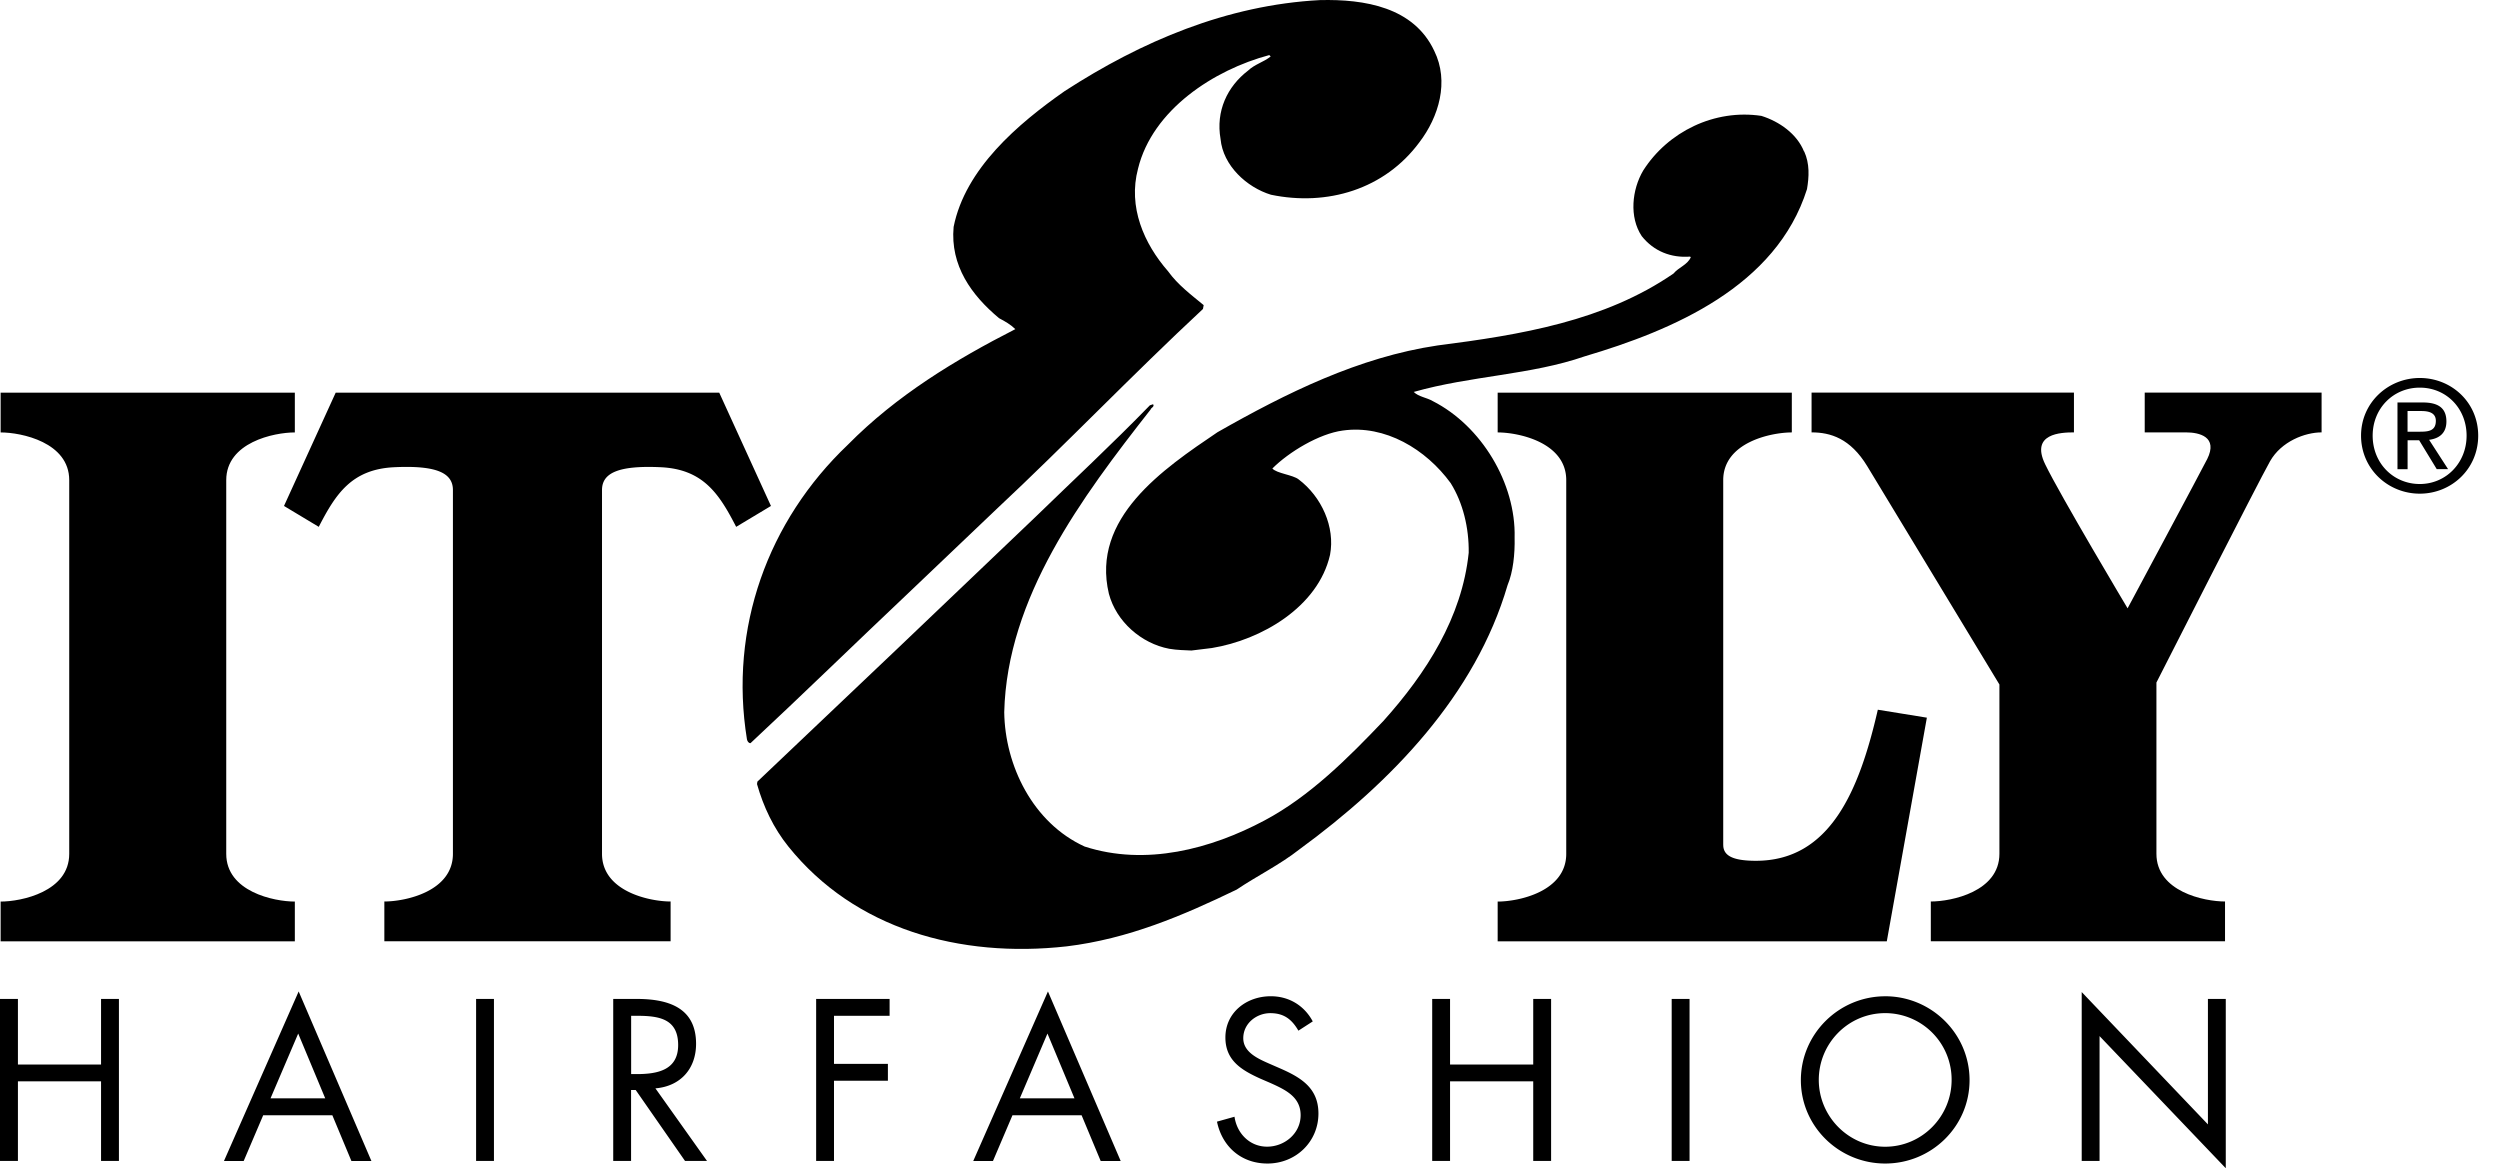
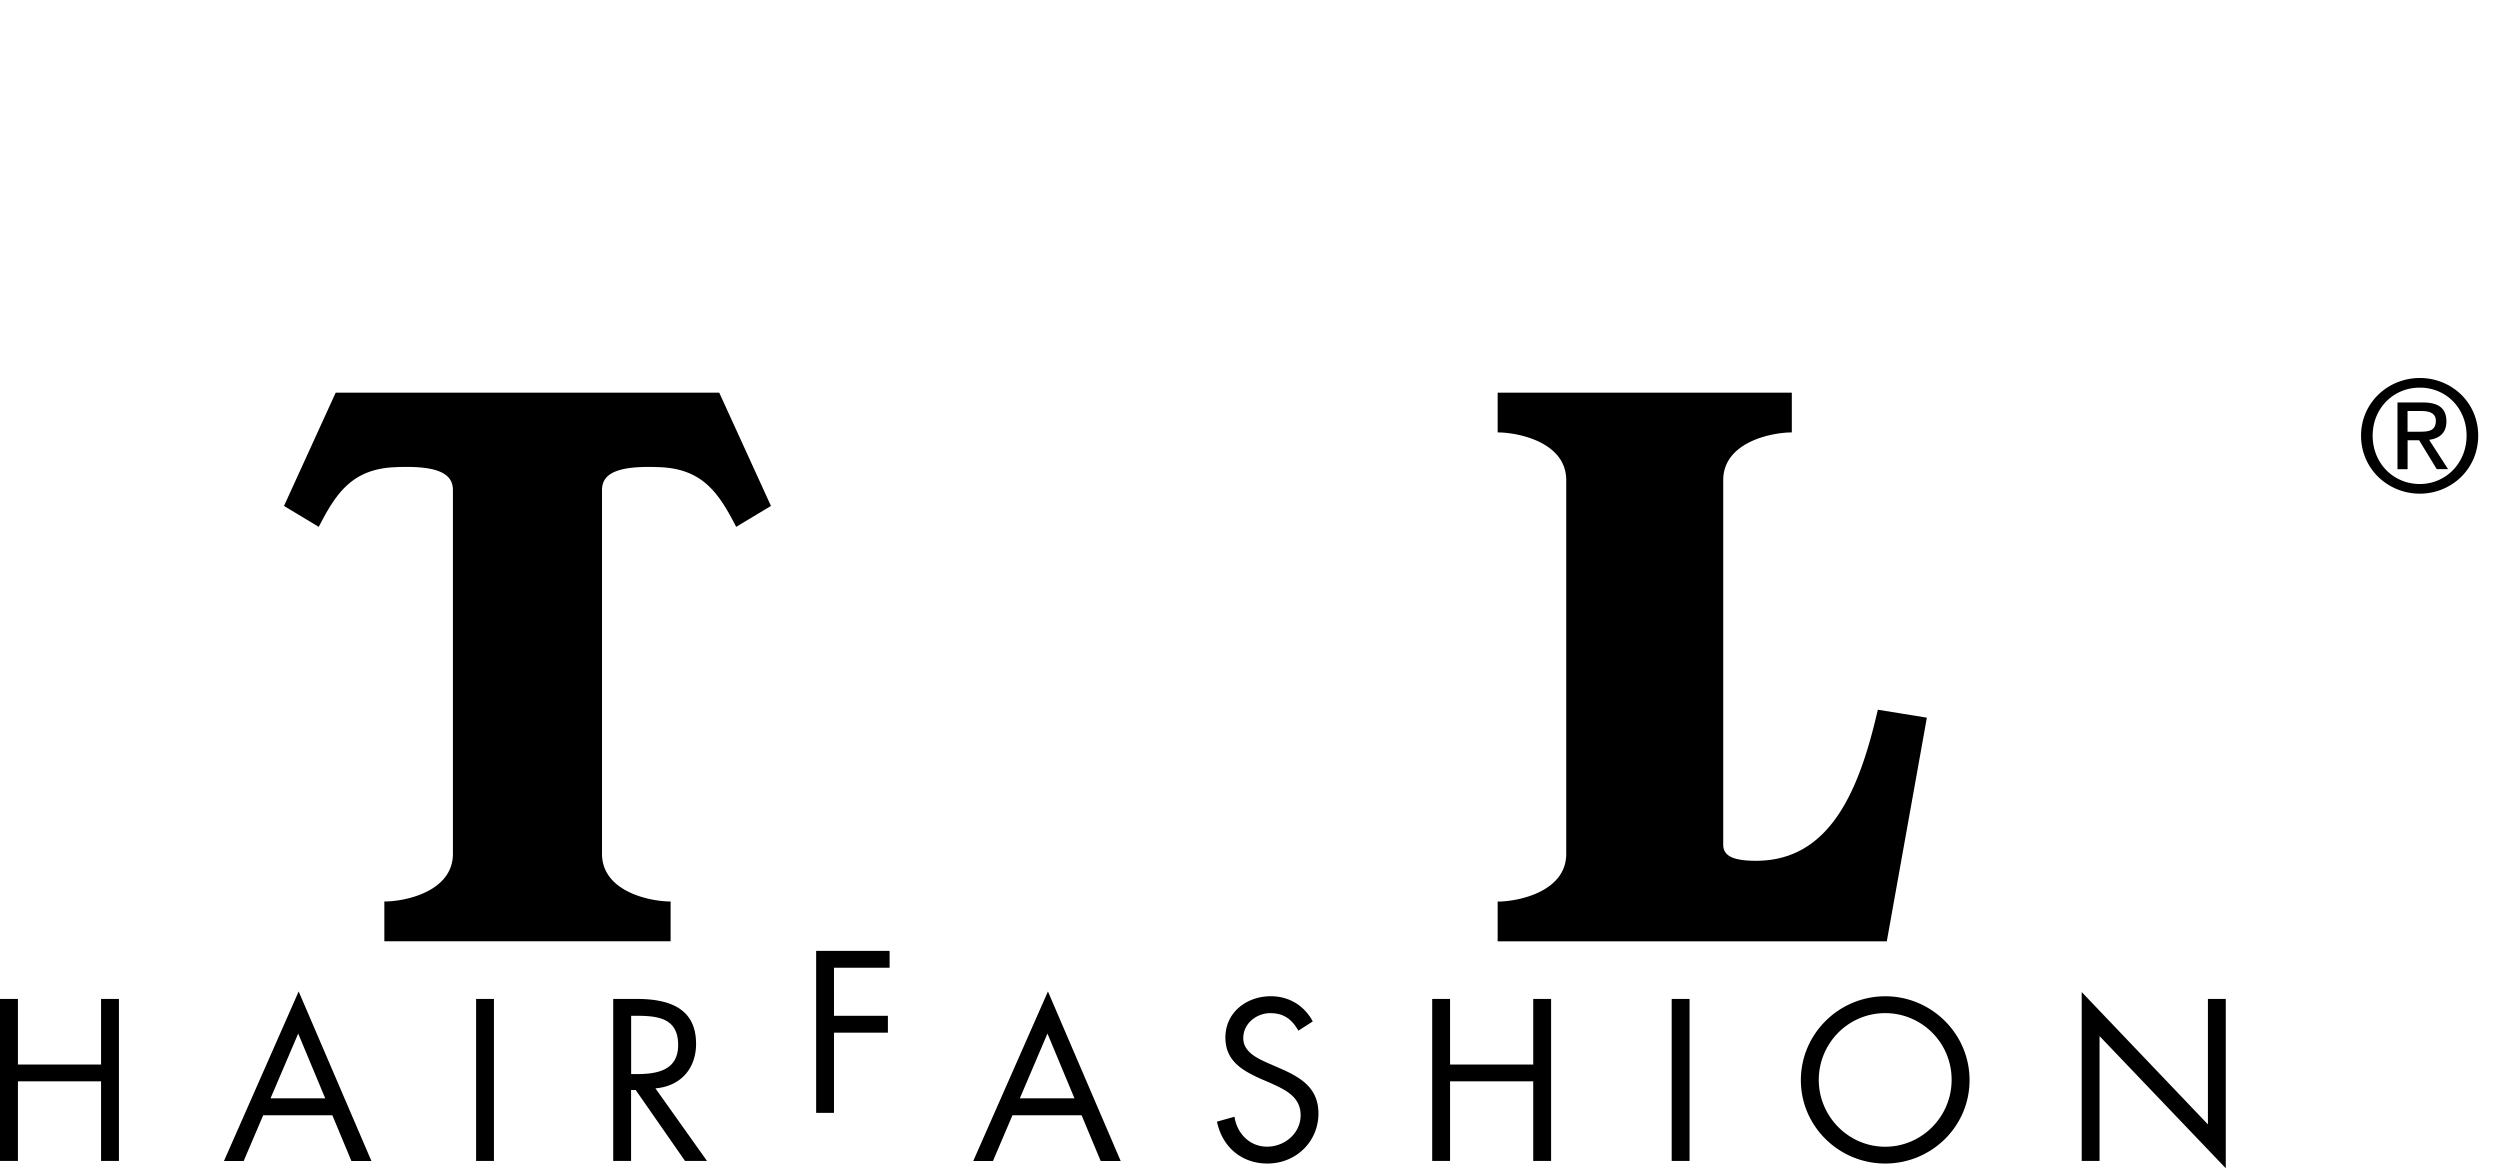
<svg xmlns="http://www.w3.org/2000/svg" width="107" height="50" fill="none">
-   <path fill="#000" d="M61.386 2.178c.648 1.314.195 2.822-.634 3.909-1.495 2.024-3.954 2.747-6.354 2.248-1.042-.317-2.053-1.252-2.158-2.384-.21-1.194.286-2.248 1.178-2.93.285-.271.664-.362.966-.603-.016-.03-.045-.045-.061-.06-2.37.632-4.996 2.338-5.615 4.859-.438 1.645.256 3.215 1.284 4.392.422.588.996 1.012 1.525 1.45l-.03.165c-3.05 2.839-5.858 5.781-8.83 8.56l-3.805 3.624c-2.203 2.082-4.544 4.362-6.731 6.4-.09 0-.136-.091-.152-.166-.77-4.755.892-9.345 4.317-12.605 2.083-2.112 4.604-3.64 7.17-4.95-.198-.196-.438-.332-.695-.468-1.177-.98-2.098-2.248-1.946-3.909.499-2.49 2.747-4.408 4.755-5.812C48.855 1.77 52.508.215 56.494.004c1.917-.045 4.016.302 4.892 2.174zM77.219 6.48c.24.528.21 1.086.12 1.615-1.314 4.165-5.735 6.037-9.51 7.155-2.31.801-4.876.83-7.322 1.525.211.21.559.24.815.392 2.082 1.058 3.562 3.517 3.503 5.842.016.695-.062 1.464-.302 2.038-1.373 4.694-4.966 8.424-8.907 11.305-.846.665-1.81 1.132-2.686 1.722-2.31 1.116-4.649 2.112-7.276 2.43-4.574.512-9.073-.74-11.911-4.272-.633-.785-1.07-1.706-1.343-2.673l.016-.106 5.992-5.69 5.887-5.616c1.631-1.585 3.29-3.124 4.92-4.8l.137-.046c.075.107-.09.15-.107.227-2.958 3.773-6.143 8.045-6.264 12.952.03 2.28 1.223 4.74 3.442 5.752 2.611.846 5.404.106 7.698-1.117 1.933-1.025 3.593-2.686 5.086-4.256 1.843-2.053 3.367-4.437 3.653-7.2.016-1.058-.243-2.136-.771-2.982-1.058-1.45-2.807-2.507-4.62-2.25-1.011.136-2.302.914-3.012 1.624.181.211.882.272 1.125.467.98.74 1.57 2.038 1.343 3.231-.513 2.235-2.943 3.64-5.057 3.986l-.876.107c-.301-.016-.603-.016-.95-.075-1.194-.227-2.265-1.162-2.582-2.355-.77-3.244 2.325-5.343 4.648-6.913 2.943-1.676 6.053-3.215 9.42-3.714 3.549-.454 7.14-1.041 10.098-3.078.227-.273.588-.363.74-.695l-.03-.03c-.814.062-1.553-.226-2.069-.875-.544-.814-.421-1.992.062-2.809 1.057-1.66 3.049-2.64 5.057-2.339.769.24 1.524.77 1.826 1.525l.007-.005zm-64.6 33.808v-1.701c-.894 0-2.936-.425-2.936-2.042V20.55c0-1.615 2.042-2.042 2.936-2.042v-1.701H.027v1.701c.894 0 2.936.425 2.936 2.042v15.995c0 1.615-2.042 2.042-2.936 2.042v1.701H12.62zm81.845-20.632c-.195.393-3.403 6.38-3.403 6.38s-2.893-4.85-3.53-6.169c-.638-1.318.68-1.361 1.234-1.361v-1.702h-11.23v1.702c.807 0 1.658.254 2.382 1.445.723 1.191 5.658 9.345 5.658 9.345v7.246c0 1.616-2.042 2.042-2.936 2.042v1.702h12.592v-1.702c-.894 0-2.936-.424-2.936-2.042v-7.33s4.38-8.621 4.864-9.472c.483-.85 1.495-1.234 2.205-1.234v-1.702h-7.57v1.702h1.764c.568 0 1.389.184.908 1.148l-.002.002z" />
-   <path fill="#000" d="M73.754 36.161v-15.61c0-1.616 2.042-2.043 2.936-2.043v-1.701H64.1v1.701c.894 0 2.935.425 2.935 2.042v15.995c0 1.615-2.041 2.042-2.935 2.042v1.701h16.655l1.715-9.572-2.099-.34c-.794 3.46-2.042 6.466-5.218 6.466-1.02 0-1.398-.234-1.398-.68zm-42.97-19.354 2.213 4.848-1.489.894c-.723-1.404-1.404-2.468-3.233-2.552-1.828-.084-2.509.254-2.509.977v15.568c0 1.616 2.042 2.042 2.936 2.042v1.702H16.45v-1.702c.893 0 2.935-.424 2.935-2.042V20.974c0-.723-.68-1.064-2.509-.977-1.828.086-2.51 1.148-3.233 2.552l-1.488-.894 2.212-4.848h16.419-.002zM4.325 45.563v-2.809h.765v6.934h-.765v-3.406H.767v3.406H0v-6.934h.767v2.809h3.56-.003zm9.595 1.447h-2.342l1.185-2.774 1.157 2.774zm.304.722.816 1.958h.856l-3.113-7.256-3.197 7.256h.844l.835-1.958h2.959zm6.917 1.956h-.764v-6.934h.764v6.934zm5.872-6.212h.231c.937 0 1.781.11 1.781 1.252 0 1.078-.892 1.243-1.772 1.243h-.24v-2.497.002zm0 3.176h.195l2.11 3.035h.941l-2.207-3.105c1.075-.091 1.74-.84 1.74-1.908 0-1.568-1.22-1.92-2.548-1.92h-.998v6.934h.764v-3.036h.003zm8.682-3.176v2.057h2.307v.722h-2.307v3.432h-.764v-6.933h3.144v.722h-2.38zm10.293 3.534h-2.34l1.183-2.774 1.157 2.774zm.304.722.817 1.958h.856l-3.113-7.256-3.197 7.256h.844l.835-1.958h2.958zm9.28-3.619c-.277-.476-.61-.75-1.203-.75-.592 0-1.157.44-1.157 1.072 0 .595.62.872 1.091 1.08l.463.202c.908.395 1.663.844 1.663 1.942 0 1.21-.969 2.14-2.182 2.14-1.119 0-1.94-.722-2.16-1.793l.75-.21c.1.705.643 1.281 1.394 1.281.75 0 1.436-.567 1.436-1.347s-.64-1.083-1.286-1.375l-.427-.184c-.812-.367-1.507-.778-1.507-1.767 0-1.074.906-1.765 1.943-1.765.778 0 1.431.397 1.796 1.077l-.612.395-.002.002zm10.05 1.45v-2.809h.765v6.934h-.765v-3.406h-3.56v3.406h-.764v-6.934h.764v2.809h3.56zm6.69 4.124h-.764v-6.933h.765v6.934zm8.374-6.325a2.843 2.843 0 0 1 2.843 2.859c0 1.568-1.27 2.859-2.843 2.859-1.572 0-2.842-1.3-2.842-2.86 0-1.558 1.252-2.858 2.843-2.858zm0-.721c-1.978 0-3.609 1.608-3.609 3.589 0 1.98 1.631 3.569 3.61 3.569 1.978 0 3.61-1.582 3.61-3.569 0-1.987-1.632-3.59-3.61-3.59zm8.41-.182 5.403 5.665v-5.37h.764v7.247l-5.402-5.656v5.343h-.764v-7.229zm12.454-23.812c0-1.171.885-2.056 2.017-2.056s2.003.885 2.003 2.056c0 1.17-.885 2.069-2.003 2.069-1.119 0-2.017-.878-2.017-2.07zm2.017 2.482c1.347 0 2.5-1.049 2.5-2.482 0-1.434-1.153-2.469-2.5-2.469-1.348 0-2.514 1.048-2.514 2.469 0 1.42 1.153 2.482 2.514 2.482zm-.524-2.285h.497l.753 1.236h.485l-.812-1.256c.42-.053.74-.275.74-.785 0-.563-.334-.813-1.008-.813h-1.086v2.855h.433v-1.237h-.002zm0-.367v-.885h.59c.301 0 .621.065.621.42 0 .437-.326.465-.694.465h-.517z" />
+   <path fill="#000" d="M73.754 36.161v-15.61c0-1.616 2.042-2.043 2.936-2.043v-1.701H64.1v1.701c.894 0 2.935.425 2.935 2.042v15.995c0 1.615-2.041 2.042-2.935 2.042v1.701h16.655l1.715-9.572-2.099-.34c-.794 3.46-2.042 6.466-5.218 6.466-1.02 0-1.398-.234-1.398-.68zm-42.97-19.354 2.213 4.848-1.489.894c-.723-1.404-1.404-2.468-3.233-2.552-1.828-.084-2.509.254-2.509.977v15.568c0 1.616 2.042 2.042 2.936 2.042v1.702H16.45v-1.702c.893 0 2.935-.424 2.935-2.042V20.974c0-.723-.68-1.064-2.509-.977-1.828.086-2.51 1.148-3.233 2.552l-1.488-.894 2.212-4.848h16.419-.002zM4.325 45.563v-2.809h.765v6.934h-.765v-3.406H.767v3.406H0v-6.934h.767v2.809h3.56-.003zm9.595 1.447h-2.342l1.185-2.774 1.157 2.774zm.304.722.816 1.958h.856l-3.113-7.256-3.197 7.256h.844l.835-1.958h2.959zm6.917 1.956h-.764v-6.934h.764v6.934zm5.872-6.212h.231c.937 0 1.781.11 1.781 1.252 0 1.078-.892 1.243-1.772 1.243h-.24v-2.497.002zm0 3.176h.195l2.11 3.035h.941l-2.207-3.105c1.075-.091 1.74-.84 1.74-1.908 0-1.568-1.22-1.92-2.548-1.92h-.998v6.934h.764v-3.036h.003zm8.682-3.176h2.307v.722h-2.307v3.432h-.764v-6.933h3.144v.722h-2.38zm10.293 3.534h-2.34l1.183-2.774 1.157 2.774zm.304.722.817 1.958h.856l-3.113-7.256-3.197 7.256h.844l.835-1.958h2.958zm9.28-3.619c-.277-.476-.61-.75-1.203-.75-.592 0-1.157.44-1.157 1.072 0 .595.62.872 1.091 1.08l.463.202c.908.395 1.663.844 1.663 1.942 0 1.21-.969 2.14-2.182 2.14-1.119 0-1.94-.722-2.16-1.793l.75-.21c.1.705.643 1.281 1.394 1.281.75 0 1.436-.567 1.436-1.347s-.64-1.083-1.286-1.375l-.427-.184c-.812-.367-1.507-.778-1.507-1.767 0-1.074.906-1.765 1.943-1.765.778 0 1.431.397 1.796 1.077l-.612.395-.002.002zm10.05 1.45v-2.809h.765v6.934h-.765v-3.406h-3.56v3.406h-.764v-6.934h.764v2.809h3.56zm6.69 4.124h-.764v-6.933h.765v6.934zm8.374-6.325a2.843 2.843 0 0 1 2.843 2.859c0 1.568-1.27 2.859-2.843 2.859-1.572 0-2.842-1.3-2.842-2.86 0-1.558 1.252-2.858 2.843-2.858zm0-.721c-1.978 0-3.609 1.608-3.609 3.589 0 1.98 1.631 3.569 3.61 3.569 1.978 0 3.61-1.582 3.61-3.569 0-1.987-1.632-3.59-3.61-3.59zm8.41-.182 5.403 5.665v-5.37h.764v7.247l-5.402-5.656v5.343h-.764v-7.229zm12.454-23.812c0-1.171.885-2.056 2.017-2.056s2.003.885 2.003 2.056c0 1.17-.885 2.069-2.003 2.069-1.119 0-2.017-.878-2.017-2.07zm2.017 2.482c1.347 0 2.5-1.049 2.5-2.482 0-1.434-1.153-2.469-2.5-2.469-1.348 0-2.514 1.048-2.514 2.469 0 1.42 1.153 2.482 2.514 2.482zm-.524-2.285h.497l.753 1.236h.485l-.812-1.256c.42-.053.74-.275.74-.785 0-.563-.334-.813-1.008-.813h-1.086v2.855h.433v-1.237h-.002zm0-.367v-.885h.59c.301 0 .621.065.621.42 0 .437-.326.465-.694.465h-.517z" />
</svg>